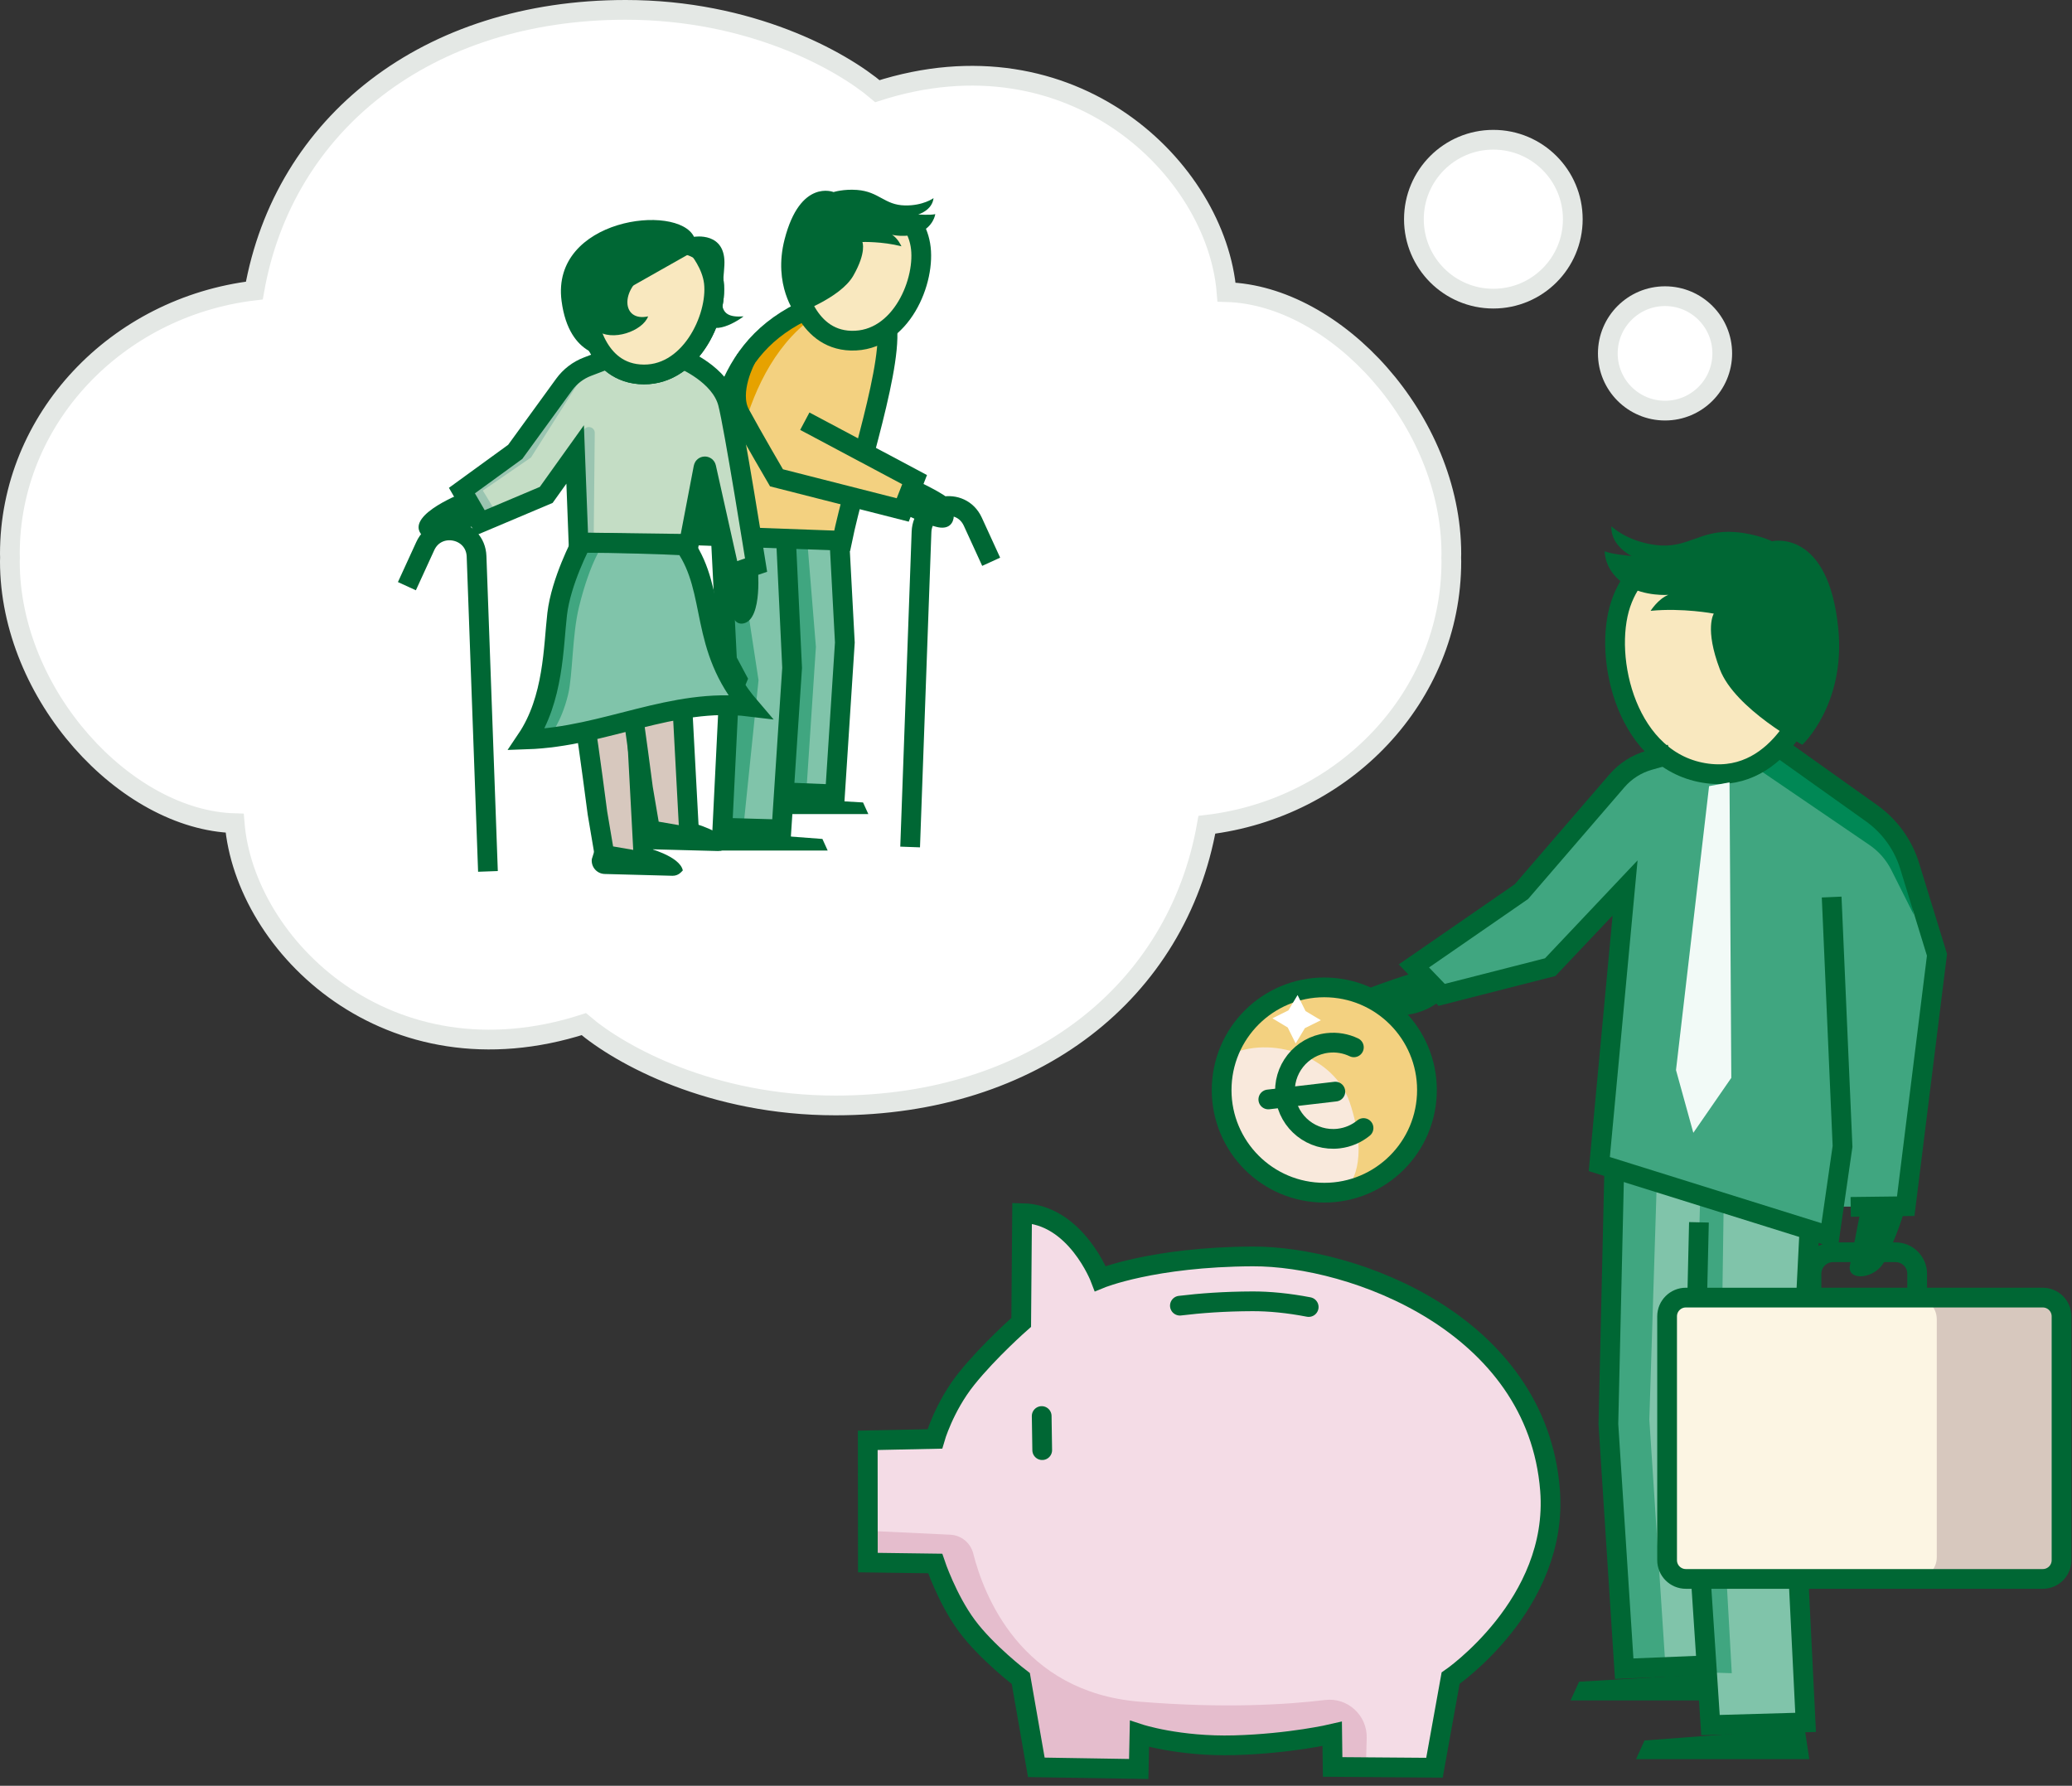
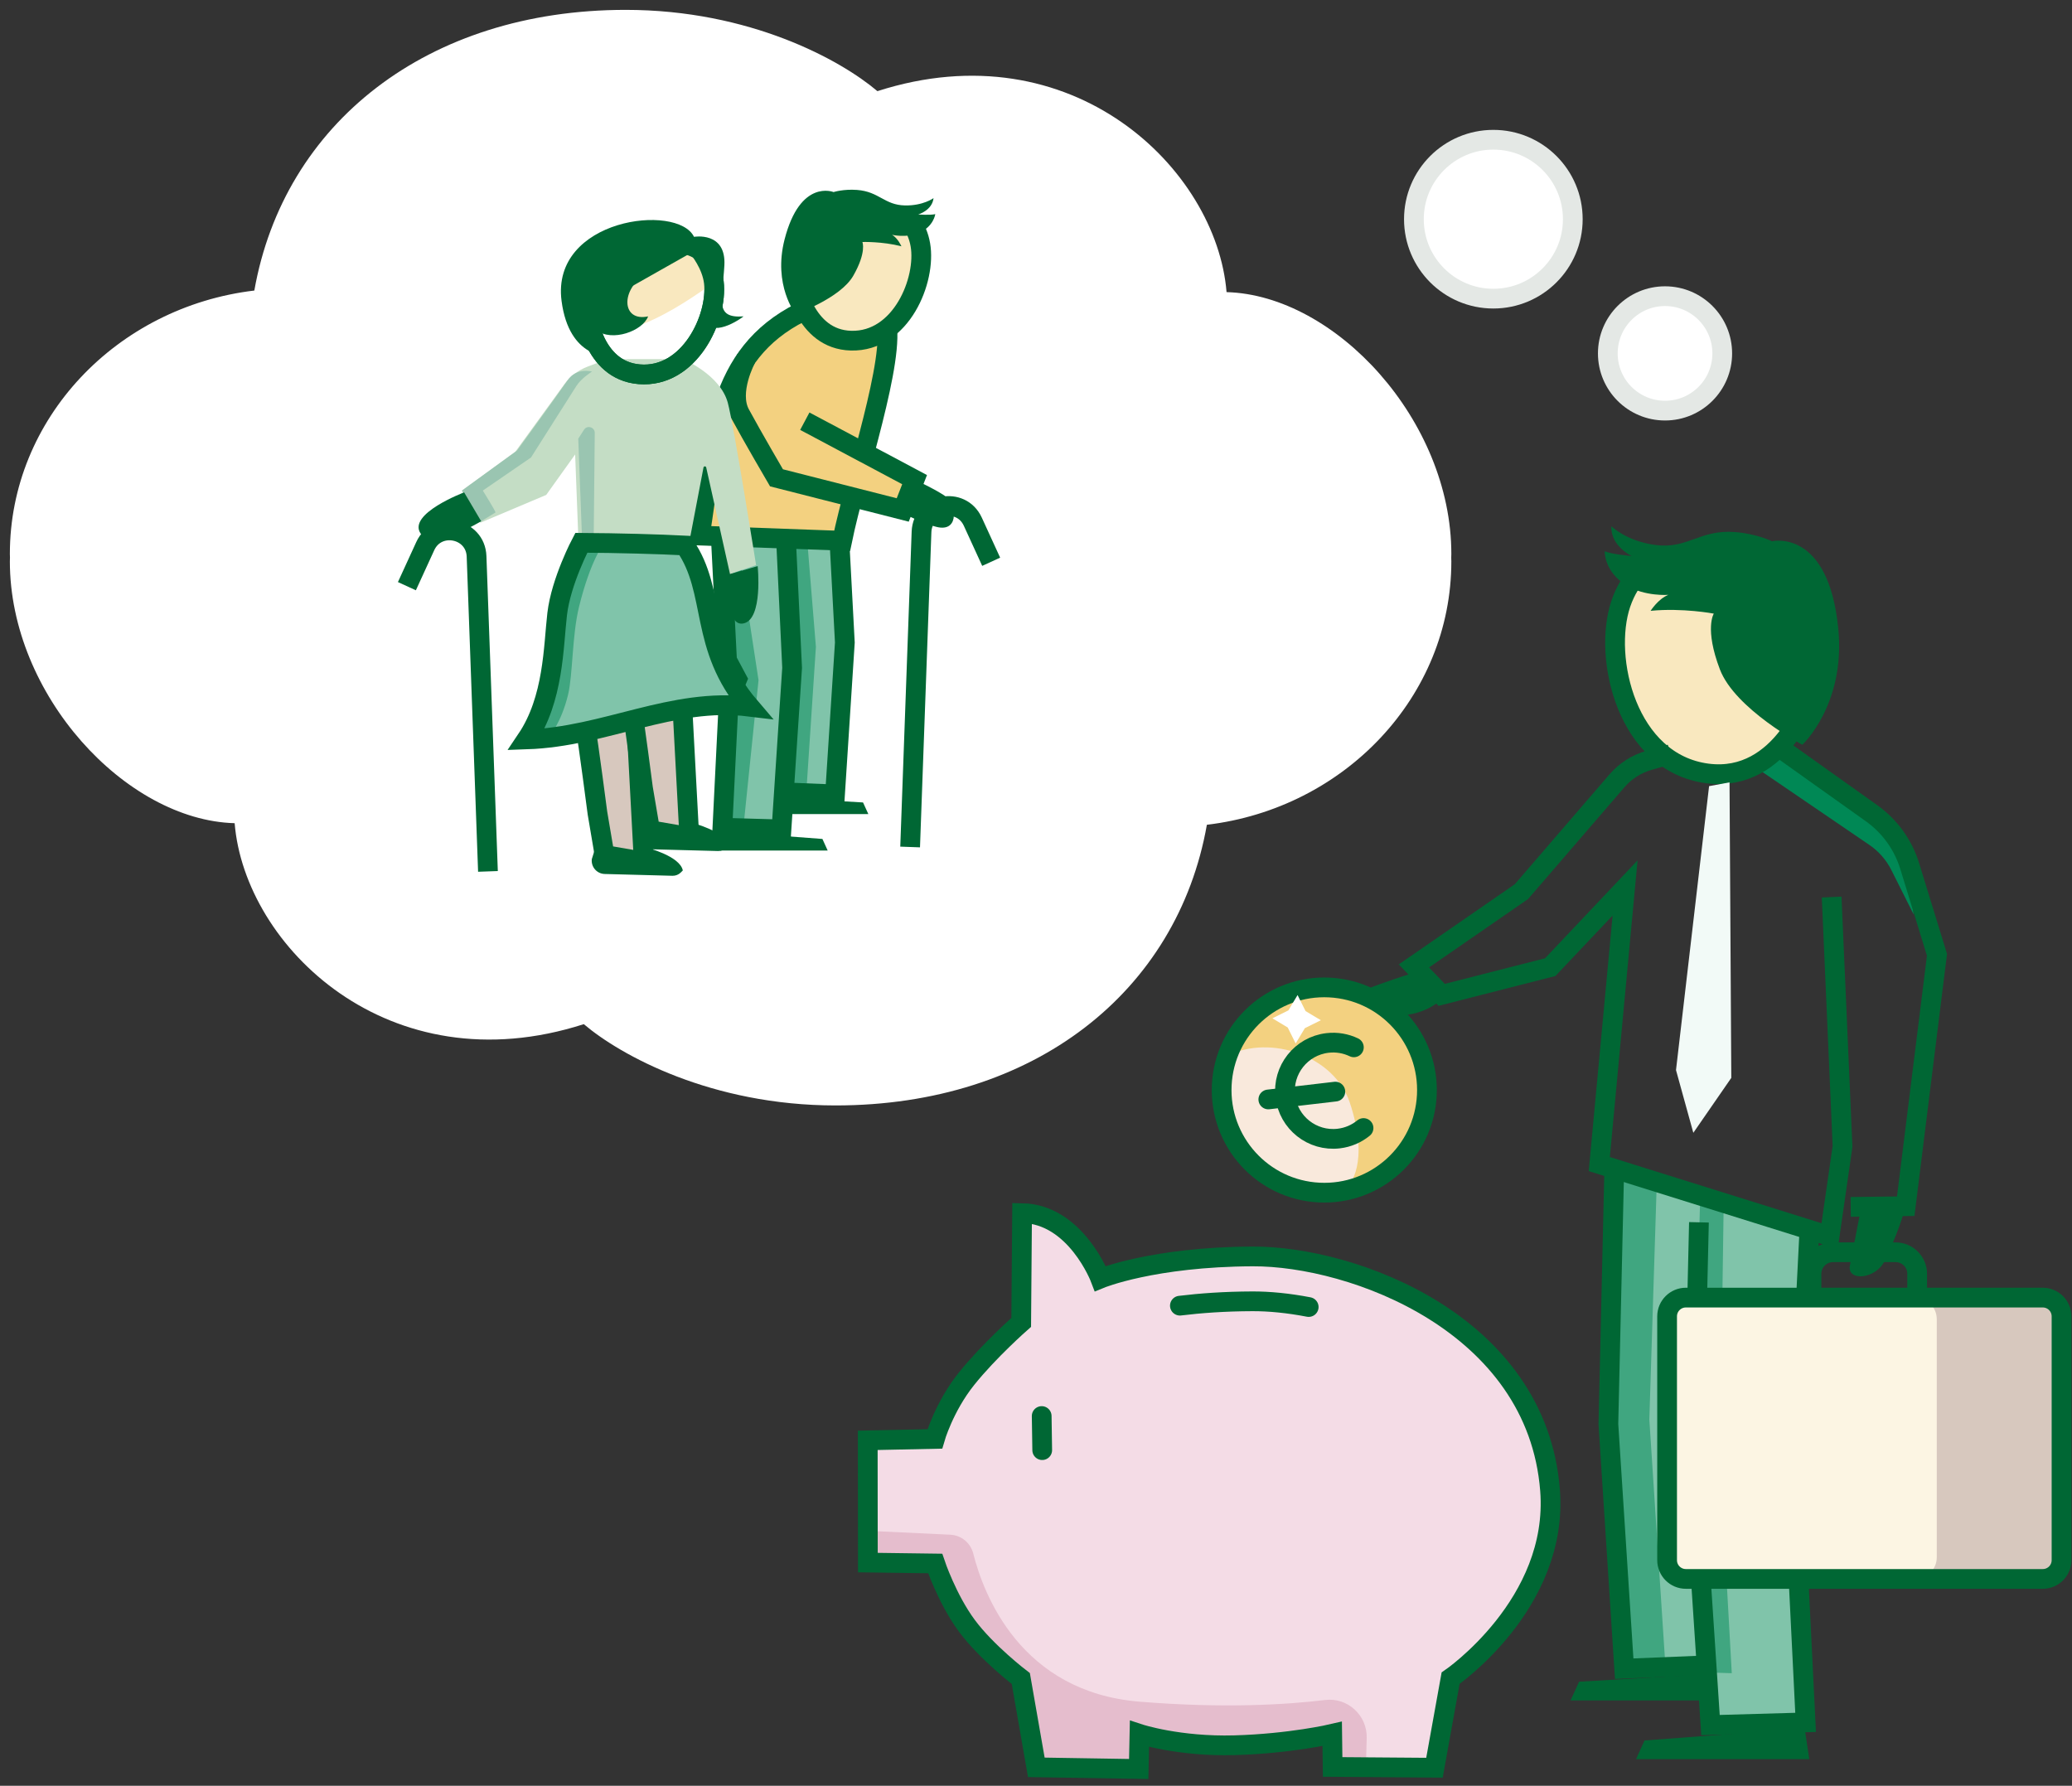
<svg xmlns="http://www.w3.org/2000/svg" width="210px" height="181px" viewBox="0 0 210 181" version="1.1">
  <rect x="0" y="0" width="210" height="181" fill="#333333" stroke="none" />
  <title>illu_sparschwein-und-alte-menschen_polychrome</title>
  <g id="Symbols" stroke="none" stroke-width="1" fill="none" fill-rule="evenodd">
    <g id="-familien--(Polychrom)-/-rente" transform="translate(1, 1)">
      <path d="M173.552,34.819 C173.552,38.021 170.956,40.618 167.753,40.618 C164.55,40.618 161.954,38.021 161.954,34.819 C161.954,31.616 164.55,29.019 167.753,29.019 C170.956,29.019 173.552,31.616 173.552,34.819" id="Fill-1" fill="#FFFFFF" />
      <path d="M158.405,21.217 C158.405,25.664 154.8,29.269 150.353,29.269 C145.905,29.269 142.301,25.664 142.301,21.217 C142.301,16.77 145.905,13.164 150.353,13.164 C154.8,13.164 158.405,16.77 158.405,21.217" id="Fill-3" fill="#FFFFFF" />
-       <polygon id="Fill-5" fill="#40a680" points="164.853 76.234 153.201 89.371 142.3 96.903 145.114 99.835 156.116 97.027 163.429 89.289 161.09 116.985 184.435 124.285 185.054 121.3 192.399 121.3 195.43 95.775 190.93 83.104 179.637 74.933" />
      <path d="M167.502,55.391 C167.502,55.391 164.237,57.334 163.271,60.195 C161.419,65.669 163.892,76.336 172.049,77.393 C179.707,78.384 182.57,69.215 182.57,69.215 L167.502,55.391 Z" id="Fill-7" fill="#f9e8bf" />
      <polygon id="Fill-9" fill="#80c4aa" points="182.484 123.687 181.313 145.953 179.661 149.465 180.9 152.908 181.864 173.636 172.292 174.118 171.879 168.058 163.478 168.058 161.825 143.612 162.56 117.536" />
      <path d="M176.722,76.631 L188.462,84.637 C189.411,85.283 190.18,86.161 190.694,87.188 L192.951,91.685 L192.216,86.272 L190.632,82.898 L178.994,74.909 L176.722,76.631 Z" id="Fill-11" fill="#008855" />
      <polygon id="Fill-13" fill="#40a680" points="163.316 118.733 166.897 119.467 166.163 142.88 167.815 168.222 164.234 168.222 162.673 142.605" />
      <polygon id="Fill-15" fill="#40a680" points="171.304 120.845 173.691 121.488 173.325 147.196 174.518 168.589 171.763 168.497 170.57 147.012" />
      <polyline id="Stroke-17" stroke="#006734" stroke-width="2" points="182.369 124.008 181.244 146.232 179.591 149.33 180.968 152.636 182.001 173.571 172.36 173.846 170.62 147.471 171.19 122.888" />
      <polyline id="Stroke-19" stroke="#006734" stroke-width="2" points="171.557 167.805 163.614 168.13 162.012 143.339 162.605 117.535" />
      <path d="M166.066,56.21 C166.066,56.21 164.237,57.334 163.271,60.194 C161.419,65.669 163.892,76.336 172.049,77.393 C179.707,78.384 182.57,69.215 182.57,69.215" id="Stroke-21" stroke="#006734" stroke-width="2" />
      <polygon id="Fill-23" fill="#006734" points="164.813 177.3 182.373 177.3 181.908 174.184 165.674 175.406" />
      <polygon id="Fill-25" fill="#006734" points="158.179 171.344 171.9 171.344 171.435 168.727 159.04 169.449" />
      <path d="M162.316,52.337 C162.316,52.337 163.802,53.832 166.738,54.231 C170.085,54.684 171.235,52.641 174.867,52.928 C177.067,53.102 178.595,53.86 178.595,53.86 C178.595,53.86 184.314,52.498 185.314,62.728 C186.066,70.409 181.67,74.486 181.67,74.486 C181.67,74.486 174.841,70.854 173.314,66.848 C171.733,62.702 172.696,61.193 172.696,61.193 C172.696,61.193 169.539,60.593 166.291,60.91 C166.291,60.91 167.063,59.693 168.089,59.291 C168.089,59.291 165.709,59.476 163.851,58.339 C161.557,56.935 161.638,54.875 161.638,54.875 C162.421,55.198 164.374,55.355 164.374,55.355 C164.374,55.355 162.22,54.348 162.316,52.337" id="Fill-27" fill="#006734" />
      <path d="M184.641,89.921 L185.743,115.194 L184.434,124.284 L161.09,116.984 L163.704,88.998 L156.116,97.026 L145.114,99.834 L142.3,96.902 L153.201,89.37 L162.878,78.142 C163.74,77.142 164.876,76.417 166.146,76.058 L168.31,75.445" id="Stroke-29" stroke="#006734" stroke-width="2" />
      <path d="M141.84,97.733 C141.84,97.733 138.935,98.662 137.672,99.202 C136.384,99.754 138.634,101.859 140.72,101.894 C143.59,101.941 145.263,100.141 145.263,100.141 L141.84,97.733 Z" id="Fill-31" fill="#006734" />
      <path d="M187.65,121.315 C187.65,121.315 186.787,125.697 186.488,127.279 C186.184,128.89 189.118,128.698 190.037,126.754 C191.922,122.771 192.122,121.109 192.122,121.109 L187.65,121.315 Z" id="Fill-33" fill="#006734" />
      <path d="M186.57,121.323 L192.148,121.255 L195.316,95.775 L192.551,86.78 C191.888,84.62 190.53,82.739 188.689,81.427 L178.857,74.428" id="Stroke-35" stroke="#006734" stroke-width="2" />
      <polygon id="Fill-37" fill="#f2faf7" points="174.291 78.295 174.469 108.248 170.621 113.816 168.865 107.458 172.218 78.68" />
      <path d="M206.038,159.032 L169.864,159.032 C168.814,159.032 167.963,158.181 167.963,157.132 L167.963,132.419 C167.963,131.369 168.814,130.518 169.864,130.518 L206.038,130.518 C207.088,130.518 207.939,131.369 207.939,132.419 L207.939,157.132 C207.939,158.181 207.088,159.032 206.038,159.032" id="Fill-39" fill="#FCF5E3" />
      <path d="M205.754,130.518 L193.108,130.518 C194.315,130.518 195.294,131.497 195.294,132.704 L195.294,156.847 C195.294,158.053 194.315,159.032 193.108,159.032 L205.754,159.032 C206.961,159.032 207.939,158.053 207.939,156.847 L207.939,132.704 C207.939,131.497 206.961,130.518 205.754,130.518" id="Fill-41" fill="#D7C8BE" />
      <path d="M206.038,159.032 L169.864,159.032 C168.814,159.032 167.963,158.181 167.963,157.132 L167.963,132.419 C167.963,131.369 168.814,130.518 169.864,130.518 L206.038,130.518 C207.088,130.518 207.939,131.369 207.939,132.419 L207.939,157.132 C207.939,158.181 207.088,159.032 206.038,159.032 Z" id="Stroke-43" stroke="#006734" stroke-width="2" />
      <path d="M182.595,131.056 L182.595,128.108 C182.595,126.902 183.574,125.923 184.781,125.923 L191.123,125.923 C192.329,125.923 193.308,126.902 193.308,128.108 L193.308,130.772" id="Stroke-45" stroke="#006734" stroke-width="2" />
      <path d="M146.095,55.14 C146.095,41.612 134.352,28.909 123.313,28.608 C122.299,16.133 107.679,1.888 87.926,8.239 C84.205,5.075 74.989,0 62.413,0 C42.291,0 27.769,11.52 24.777,28.448 C10.829,30.105 0,41.444 0,55.14 C0,55.263 0.008,55.385 0.01,55.508 C0.008,55.64 0,55.77 0,55.903 C0,69.43 11.743,82.134 22.782,82.435 C23.797,94.91 38.416,109.154 58.169,102.803 C61.89,105.968 71.107,111.042 83.682,111.042 C103.804,111.042 118.326,99.522 121.318,82.595 C135.266,80.938 146.095,69.599 146.095,55.903 C146.095,55.78 146.087,55.658 146.085,55.535 C146.087,55.403 146.095,55.272 146.095,55.14 Z" id="Stroke-129" fill="#FFFFFF" />
      <polygon id="Fill-47" fill="#80c4aa" points="72.112 54.05 84.104 54.327 84.6 64.264 83.745 79.654 78.615 79.484 78.102 83.16 72.373 82.989 72.886 70.163 73.741 67.684 72.8 65.888" />
      <polygon id="Fill-49" fill="#40a680" points="80.815 53.808 78.7 53.602 79.256 66.23 78.529 79.27 80.71 79.441 81.693 64.563" />
      <polygon id="Fill-51" fill="#40a680" points="73.672 53.507 71.807 53.352 72.586 65.632 73.697 67.855 72.928 69.651 72.201 82.861 74.339 82.903 75.878 67.941" />
      <polyline id="Stroke-53" stroke="#006734" stroke-width="2" points="72.058 53.507 72.686 65.919 73.712 67.843 72.857 69.895 72.216 82.892 78.202 83.063 79.282 66.689 78.671 53.808" />
      <polyline id="Stroke-55" stroke="#006734" stroke-width="2" points="78.7 79.313 83.631 79.514 84.626 64.124 84.104 54.328" />
      <polygon id="Fill-57" fill="#006734" points="82.887 85.207 71.985 85.207 72.274 83.272 82.353 84.031" />
      <polygon id="Fill-59" fill="#006734" points="87.006 81.509 78.487 81.509 78.776 79.885 86.471 80.333" />
      <path d="M80.172,30.646 C71.591,34.961 71.487,43.331 69.936,53.284 L84.353,53.808 C85.706,47.207 89.813,35.325 88.793,31.446" id="Fill-61" fill="#f3d180" />
-       <path d="M80.647,31.761 C72.926,38.161 72.895,51.853 72.687,53.283 L69.936,53.283 C70.237,51.1 70.497,36.053 79.37,30.861 C80.584,30.151 80.647,31.761 80.647,31.761" id="Fill-63" fill="#e6a200" />
      <path d="M90.569,51.077 C90.569,51.077 93.069,52.255 94.103,52.444 C96.269,52.844 95.938,50.001 94.673,49.196 C93.419,48.398 92.108,47.828 92.108,47.828 L90.569,51.077 Z" id="Fill-65" fill="#006734" />
      <path d="M80.172,30.646 C71.591,34.961 71.487,43.331 69.936,53.284 L84.353,53.808 C85.706,47.207 89.813,35.325 88.793,31.446" id="Stroke-67" stroke="#006734" stroke-width="2" />
      <polyline id="Fill-69" fill="#f3d180" points="80.569 41.69 91.696 47.613 90.493 50.687 77.698 47.429" />
      <path d="M91.243,84.847 L92.397,52.915 C92.501,50.045 96.401,49.268 97.597,51.878 L99.457,55.938" id="Stroke-71" stroke="#006734" stroke-width="2" />
      <path d="M80.569,41.69 L91.696,47.613 L90.493,50.687 L77.698,47.429 C77.698,47.429 75.23,43.208 74.012,40.949 C72.794,38.689 74.631,35.325 74.631,35.325" id="Stroke-73" stroke="#006734" stroke-width="2" />
      <path d="M89.382,20.468 C89.382,20.468 91.961,21.965 92.281,23.812 C92.896,27.347 90.364,33.656 85.259,33.528 C80.466,33.406 79.583,27.509 79.583,27.509 L89.382,20.468 Z" id="Fill-75" fill="#f9e8bf" />
      <path d="M90.946,21.101 C90.946,21.101 91.961,21.965 92.281,23.812 C92.896,27.347 90.364,33.656 85.259,33.528 C80.467,33.407 79.583,27.509 79.583,27.509" id="Stroke-77" stroke="#006734" stroke-width="2" />
      <path d="M93.615,19.082 C93.615,19.082 92.561,19.858 90.722,19.822 C88.626,19.782 88.115,18.42 85.859,18.25 C84.492,18.146 83.483,18.467 83.483,18.467 C83.483,18.467 80.104,17.087 78.517,23.268 C77.324,27.909 79.634,30.829 79.634,30.829 C79.634,30.829 84.169,29.25 85.487,26.937 C86.852,24.545 86.404,23.527 86.404,23.527 C86.404,23.527 88.398,23.46 90.361,23.963 C90.361,23.963 90.003,23.144 89.412,22.799 C89.412,22.799 90.854,23.139 92.102,22.618 C93.643,21.975 93.789,20.703 93.789,20.703 C93.279,20.827 92.065,20.737 92.065,20.737 C92.065,20.737 93.483,20.324 93.615,19.082" id="Fill-79" fill="#006734" />
      <polygon id="Fill-81" fill="#D7C8BE" points="63.371 69.962 64.244 86.34 60.271 85.654 57.849 69.523" />
      <path d="M62.16,85.441 C62.16,85.441 61.648,82.182 60.492,77.403 C59.336,72.623 59.587,69.078 59.587,69.078 L57.88,69.031 L58.356,75.586 L60.093,84.978 L62.16,85.441 Z" id="Fill-83" fill="#D7C8BE" />
      <path d="M63.371,69.962 L64.244,86.34 L60.271,85.654 L59.552,81.406 C59.552,81.406 58.71,74.899 58.245,71.996 L57.849,69.523 L63.371,69.962 Z" id="Stroke-85" stroke="#006734" stroke-width="2" stroke-linejoin="round" />
      <path d="M58.981,86.078 C58.891,86.856 59.48,87.548 60.262,87.582 L67.159,87.765 C67.477,87.772 67.783,87.649 68.006,87.425 L68.205,87.224 C67.901,85.737 64.478,84.895 64.478,84.895 C64.478,84.895 63.955,85.758 62.368,85.48 C60.781,85.202 59.48,84.48 59.48,84.48 L58.981,86.078 Z" id="Fill-87" fill="#006734" />
      <polygon id="Fill-89" fill="#D7C8BE" points="67.989 67.453 68.862 83.83 64.89 83.144 62.467 67.013" />
      <path d="M66.779,82.931 C66.779,82.931 66.267,79.673 65.111,74.893 C63.954,70.113 64.205,66.568 64.205,66.568 L62.498,66.522 L62.975,73.076 L64.711,82.468 L66.779,82.931 Z" id="Fill-91" fill="#D7C8BE" />
      <path d="M67.989,67.453 L68.862,83.83 L64.89,83.144 L64.17,78.897 C64.17,78.897 63.329,72.39 62.863,69.486 L62.467,67.013 L67.989,67.453 Z" id="Stroke-93" stroke="#006734" stroke-width="2" stroke-linejoin="round" />
      <path d="M63.599,83.57 C63.508,84.347 64.097,85.039 64.88,85.074 L71.777,85.256 C72.094,85.264 72.401,85.141 72.624,84.916 L72.822,84.716 C72.519,83.229 69.096,82.386 69.096,82.386 C69.096,82.386 68.573,83.249 66.986,82.971 C65.398,82.693 64.098,81.971 64.098,81.971 L63.599,83.57 Z" id="Fill-95" fill="#006734" />
      <path d="M60.539,35.401 L58.54,36.164 C57.593,36.525 56.771,37.155 56.175,37.975 L51.218,44.799 L45.817,48.723 L47.702,51.975 L54.36,49.162 L57.292,45.061 L57.631,53.975 L68.822,54.125 L70.3,46.384 C70.329,46.235 70.541,46.229 70.575,46.378 C71.123,48.831 73.011,57.291 72.998,57.228 C72.982,57.156 75.63,56.275 75.63,56.275 C75.63,56.275 73.371,42.075 72.765,39.826 C71.991,36.954 68.222,35.401 68.222,35.401" id="Fill-97" fill="#C4DDC5" />
      <path d="M57.607,43.462 L58.188,42.557 C58.51,42.057 59.286,42.288 59.28,42.884 L59.173,53.54 L57.989,53.554 L57.607,43.462 Z" id="Fill-99" fill="#9AC5B1" />
      <path d="M49.219,50.941 C49.245,50.825 47.934,48.723 47.934,48.723 L52.816,45.37 C52.816,45.37 56.971,38.831 57.411,38.128 C57.906,37.337 59,36.662 59,36.662 C59,36.662 57.422,36.211 56.518,37.552 C55.614,38.893 51.405,44.664 51.405,44.664 L45.817,48.723 L47.701,51.868 L49.219,50.941 Z" id="Fill-101" fill="#9AC5B1" />
      <path d="M57.917,54.016 C57.917,54.016 55.862,57.898 55.471,61.227 C55.081,64.556 55.132,69.842 52.366,73.946 C60.402,73.675 67.089,69.66 74.976,70.622 C69.762,64.538 71.683,59.003 68.412,54.289 C65.847,54.154 61.607,54.036 57.917,54.016" id="Fill-103" fill="#80c4aa" />
      <path d="M57.917,54.016 L60.198,54.076 C60.198,54.076 58.849,55.758 57.684,60.511 C56.972,63.416 57.064,67.399 56.57,69.43 C55.872,72.295 54.663,73.651 54.663,73.651 L52.743,73.651 C52.743,73.651 54.462,70.365 54.572,68.52 C54.681,66.674 55.051,62.199 55.616,60.316 C56.18,58.433 57.917,54.016 57.917,54.016" id="Fill-105" fill="#40a680" />
      <path d="M68.644,24.126 C68.644,24.126 71.134,25.766 71.351,27.627 C71.767,31.191 68.885,37.349 63.794,36.934 C59.017,36.545 58.465,30.606 58.465,30.606 L68.644,24.126 Z" id="Stroke-107" stroke="#006734" stroke-width="2" />
      <g id="Group-112" transform="translate(58, 23.312)">
-         <path d="M11.808,0.88 C11.808,0.88 13.134,2.454 13.351,4.316 C13.766,7.88 10.885,14.037 5.794,13.622 C1.016,13.234 0.465,7.295 0.465,7.295" id="Fill-109" fill="#f9e8bf" />
+         <path d="M11.808,0.88 C11.808,0.88 13.134,2.454 13.351,4.316 C1.016,13.234 0.465,7.295 0.465,7.295" id="Fill-109" fill="#f9e8bf" />
        <path d="M11.808,0.88 C11.808,0.88 13.134,2.454 13.351,4.316 C13.766,7.88 10.885,14.037 5.794,13.622 C1.016,13.234 0.465,7.295 0.465,7.295" id="Stroke-111" stroke="#006734" stroke-width="2" />
      </g>
      <path d="M57.917,54.016 C57.917,54.016 55.862,57.898 55.471,61.227 C55.081,64.556 55.132,69.842 52.366,73.946 C60.402,73.675 67.089,69.66 74.976,70.622 C69.762,64.538 71.683,59.003 68.412,54.289 C65.847,54.154 61.607,54.036 57.917,54.016 Z" id="Stroke-113" stroke="#006734" stroke-width="2" />
      <path d="M48.455,87.321 L47.3,55.389 C47.196,52.519 43.296,51.742 42.1,54.352 L40.24,58.412" id="Stroke-115" stroke="#006734" stroke-width="2" />
      <path d="M69.34,23.004 C67.66,19.562 54.824,21.139 55.915,29.502 C56.684,35.4 60.723,35.102 60.723,35.102 C60.723,35.102 59.039,34.128 59.433,32.458 C61.03,33.695 64.158,32.537 64.686,31.067 C61.993,31.649 61.847,28.342 64.498,26.736 C66.211,25.699 66.662,26.17 67.811,24.645 C71.391,25.209 70.864,28.407 70.578,30.54 C70.208,33.308 73.007,32.1 74.363,31.067 C71.385,31.283 72.211,29.465 72.416,25.906 C72.616,22.428 69.34,23.004 69.34,23.004" id="Fill-117" fill="#006734" />
-       <path d="M60.539,35.401 L58.54,36.164 C57.593,36.525 56.771,37.155 56.175,37.975 L51.218,44.799 L45.817,48.723 L47.702,51.975 L54.36,49.162 L57.292,45.061 L57.631,53.975 L68.822,54.125 L70.3,46.384 C70.329,46.235 70.541,46.229 70.575,46.378 C71.123,48.831 73.011,57.291 72.998,57.228 C72.982,57.156 75.63,56.275 75.63,56.275 C75.63,56.275 73.371,42.075 72.765,39.826 C71.991,36.954 68.222,35.401 68.222,35.401" id="Stroke-119" stroke="#006734" stroke-width="2" />
      <path d="M46.04,48.904 C46.04,48.904 40.292,51.073 41.622,53.064 C42.809,54.841 47.767,51.829 47.767,51.829 L46.04,48.904 Z" id="Fill-121" fill="#006734" />
      <path d="M72.936,57.2 L75.79,56.377 C75.79,56.377 76.355,61.752 74.363,62.185 C72.371,62.62 72.936,57.2 72.936,57.2" id="Fill-123" fill="#006734" />
      <path d="M173.552,34.819 C173.552,38.021 170.956,40.618 167.753,40.618 C164.55,40.618 161.954,38.021 161.954,34.819 C161.954,31.616 164.55,29.019 167.753,29.019 C170.956,29.019 173.552,31.616 173.552,34.819 Z" id="Stroke-125" stroke="#e4e8e5" stroke-width="2" />
      <path d="M158.405,21.217 C158.405,25.664 154.8,29.269 150.353,29.269 C145.905,29.269 142.301,25.664 142.301,21.217 C142.301,16.77 145.905,13.164 150.353,13.164 C154.8,13.164 158.405,16.77 158.405,21.217 Z" id="Stroke-127" stroke="#e4e8e5" stroke-width="2" />
-       <path d="M146.095,55.14 C146.095,41.612 134.352,28.909 123.313,28.608 C122.299,16.133 107.679,1.888 87.926,8.239 C84.205,5.075 74.989,0 62.413,0 C42.291,0 27.769,11.52 24.777,28.448 C10.829,30.105 8.13151629e-20,41.444 8.13151629e-20,55.14 C8.13151629e-20,55.263 0.008,55.385 0.01,55.508 C0.008,55.64 8.13151629e-20,55.77 8.13151629e-20,55.903 C8.13151629e-20,69.43 11.743,82.134 22.782,82.435 C23.797,94.91 38.416,109.154 58.169,102.803 C61.89,105.968 71.107,111.042 83.682,111.042 C103.804,111.042 118.326,99.522 121.318,82.595 C135.266,80.938 146.095,69.599 146.095,55.903 C146.095,55.78 146.087,55.658 146.085,55.535 C146.087,55.403 146.095,55.272 146.095,55.14 Z" id="Stroke-129" stroke="#e4e8e5" stroke-width="2" />
      <path d="M146.021,169.093 L144.385,178.168 L134.064,178.089 L134.021,174.736 C134.021,174.736 129.78,175.73 124.122,175.888 C118.463,176.046 114.486,174.739 114.486,174.739 L114.41,178.296 L104.032,178.129 L102.46,169.128 C102.46,169.128 98.997,166.488 96.992,163.779 C94.986,161.07 93.781,157.467 93.781,157.467 L86.959,157.376 L86.948,144.985 L93.744,144.842 C93.744,144.842 94.661,141.617 96.944,138.761 C99.227,135.905 102.501,133.032 102.501,133.032 L102.589,121.954 C108.041,122.056 110.52,128.59 110.52,128.59 C110.52,128.59 115.855,126.387 125.974,126.346 C136.091,126.305 154.778,133.113 156.099,150.041 C157,161.584 146.021,169.093 146.021,169.093" id="Fill-131" fill="#F4DCE6" />
      <path d="M87.001,154.156 L95.313,154.55 C96.429,154.601 97.368,155.379 97.641,156.462 C98.69,160.611 102.44,170.491 114.5,171.474 C123.081,172.175 129.441,171.772 133.3,171.303 C135.591,171.025 137.583,172.861 137.518,175.169 L137.428,178.353 L133.841,178.423 L133.889,174.822 C128.265,176.774 119.45,176.409 114.657,175.005 L114.262,178.455 L104.164,178.044 L102.299,169.17 C98.033,166.548 94.61,160.875 93.679,157.408 L87.335,157.572 L87.001,154.156 Z" id="Fill-133" fill="#E5BDCD" />
      <path d="M146.021,169.093 L144.385,178.168 L134.064,178.089 L134.021,174.736 C134.021,174.736 129.78,175.73 124.122,175.888 C118.463,176.046 114.486,174.739 114.486,174.739 L114.41,178.296 L104.032,178.129 L102.46,169.128 C102.46,169.128 98.997,166.488 96.992,163.779 C94.986,161.07 93.781,157.467 93.781,157.467 L86.959,157.376 L86.948,144.985 L93.744,144.842 C93.744,144.842 94.661,141.617 96.944,138.761 C99.227,135.905 102.501,133.032 102.501,133.032 L102.589,121.954 C108.041,122.056 110.52,128.59 110.52,128.59 C110.52,128.59 115.855,126.387 125.974,126.346 C136.091,126.305 154.778,133.113 156.099,150.041 C157,161.584 146.021,169.093 146.021,169.093 Z" id="Stroke-135" stroke="#006734" stroke-width="2" />
      <path d="M118.584,131.336 C120.648,131.084 123.095,130.904 125.913,130.894 C127.619,130.887 129.568,131.074 131.638,131.473" id="Stroke-137" stroke="#006734" stroke-width="2" stroke-linecap="round" />
      <line x1="104.577" y1="142.522" x2="104.63" y2="145.979" id="Stroke-139" stroke="#006734" stroke-width="2" stroke-linecap="round" />
      <path d="M122.828,108.924 C122.54,114.663 126.96,119.549 132.699,119.837 C138.438,120.124 143.325,115.705 143.612,109.966 C143.9,104.227 139.48,99.341 133.741,99.053 C128.002,98.765 123.116,103.185 122.828,108.924" id="Fill-141" fill="#F9E9DC" />
      <path d="M135.797,110.734 C137.89,116.998 135.664,119.16 135.664,119.16 C137.046,119.542 143.424,117.168 143.612,109.966 C143.944,97.229 126.641,95.331 123.412,105.997 C127.841,103.805 134.239,106.069 135.797,110.734" id="Fill-143" fill="#f3d180" />
      <path d="M122.827,108.959 C122.539,114.699 126.958,119.585 132.698,119.872 C138.437,120.16 143.323,115.741 143.611,110.002 C143.899,104.262 139.479,99.376 133.74,99.089 C128,98.801 123.115,103.22 122.827,108.959 Z" id="Stroke-145" stroke="#006734" stroke-width="2" />
      <path d="M137.196,113.332 C136.499,113.902 135.637,114.286 134.677,114.398 C132.001,114.711 129.578,112.795 129.266,110.119 C128.953,107.443 130.868,105.021 133.544,104.708 C134.495,104.597 135.413,104.768 136.217,105.152" id="Stroke-147" stroke="#006734" stroke-width="2" stroke-linecap="round" />
      <line x1="127.546" y1="110.434" x2="134.338" y2="109.64" id="Stroke-149" stroke="#006734" stroke-width="2" stroke-linecap="round" />
      <polygon id="Fill-151" fill="#FFFFFF" points="131.317 101.474 130.511 99.853 129.581 101.406 127.96 102.211 129.513 103.142 130.318 104.763 131.249 103.21 132.87 102.405" />
    </g>
  </g>
</svg>